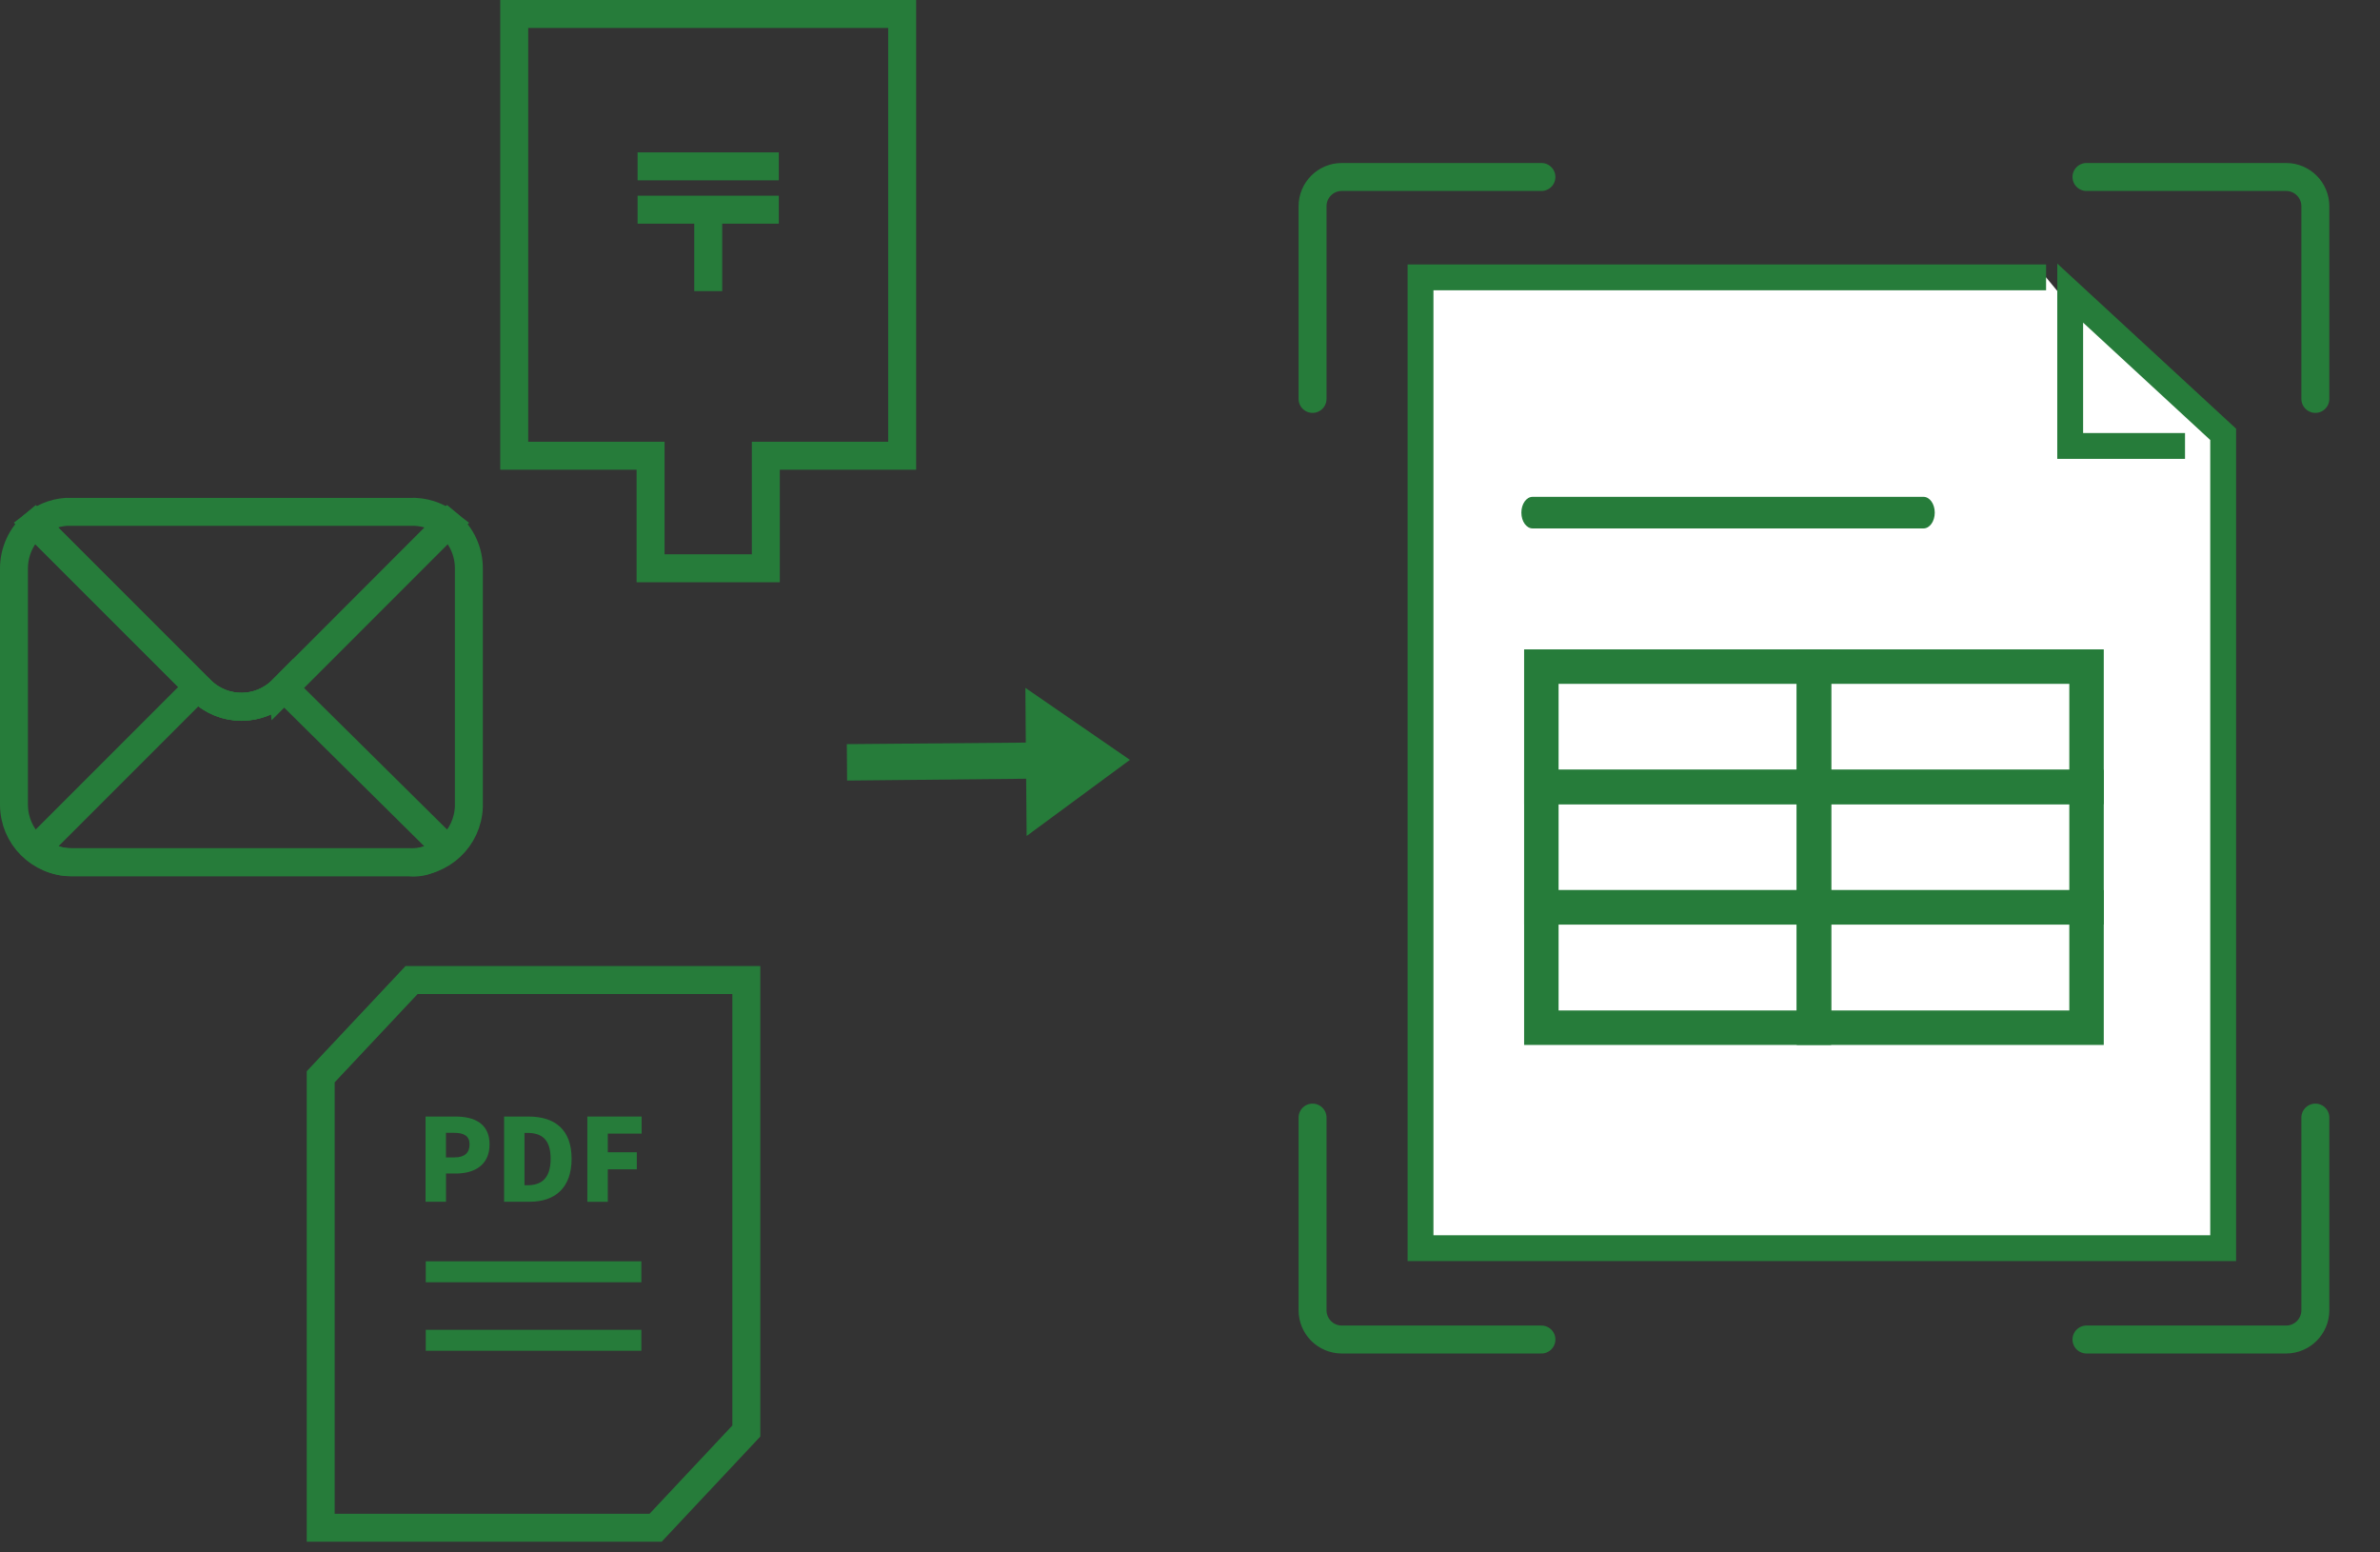
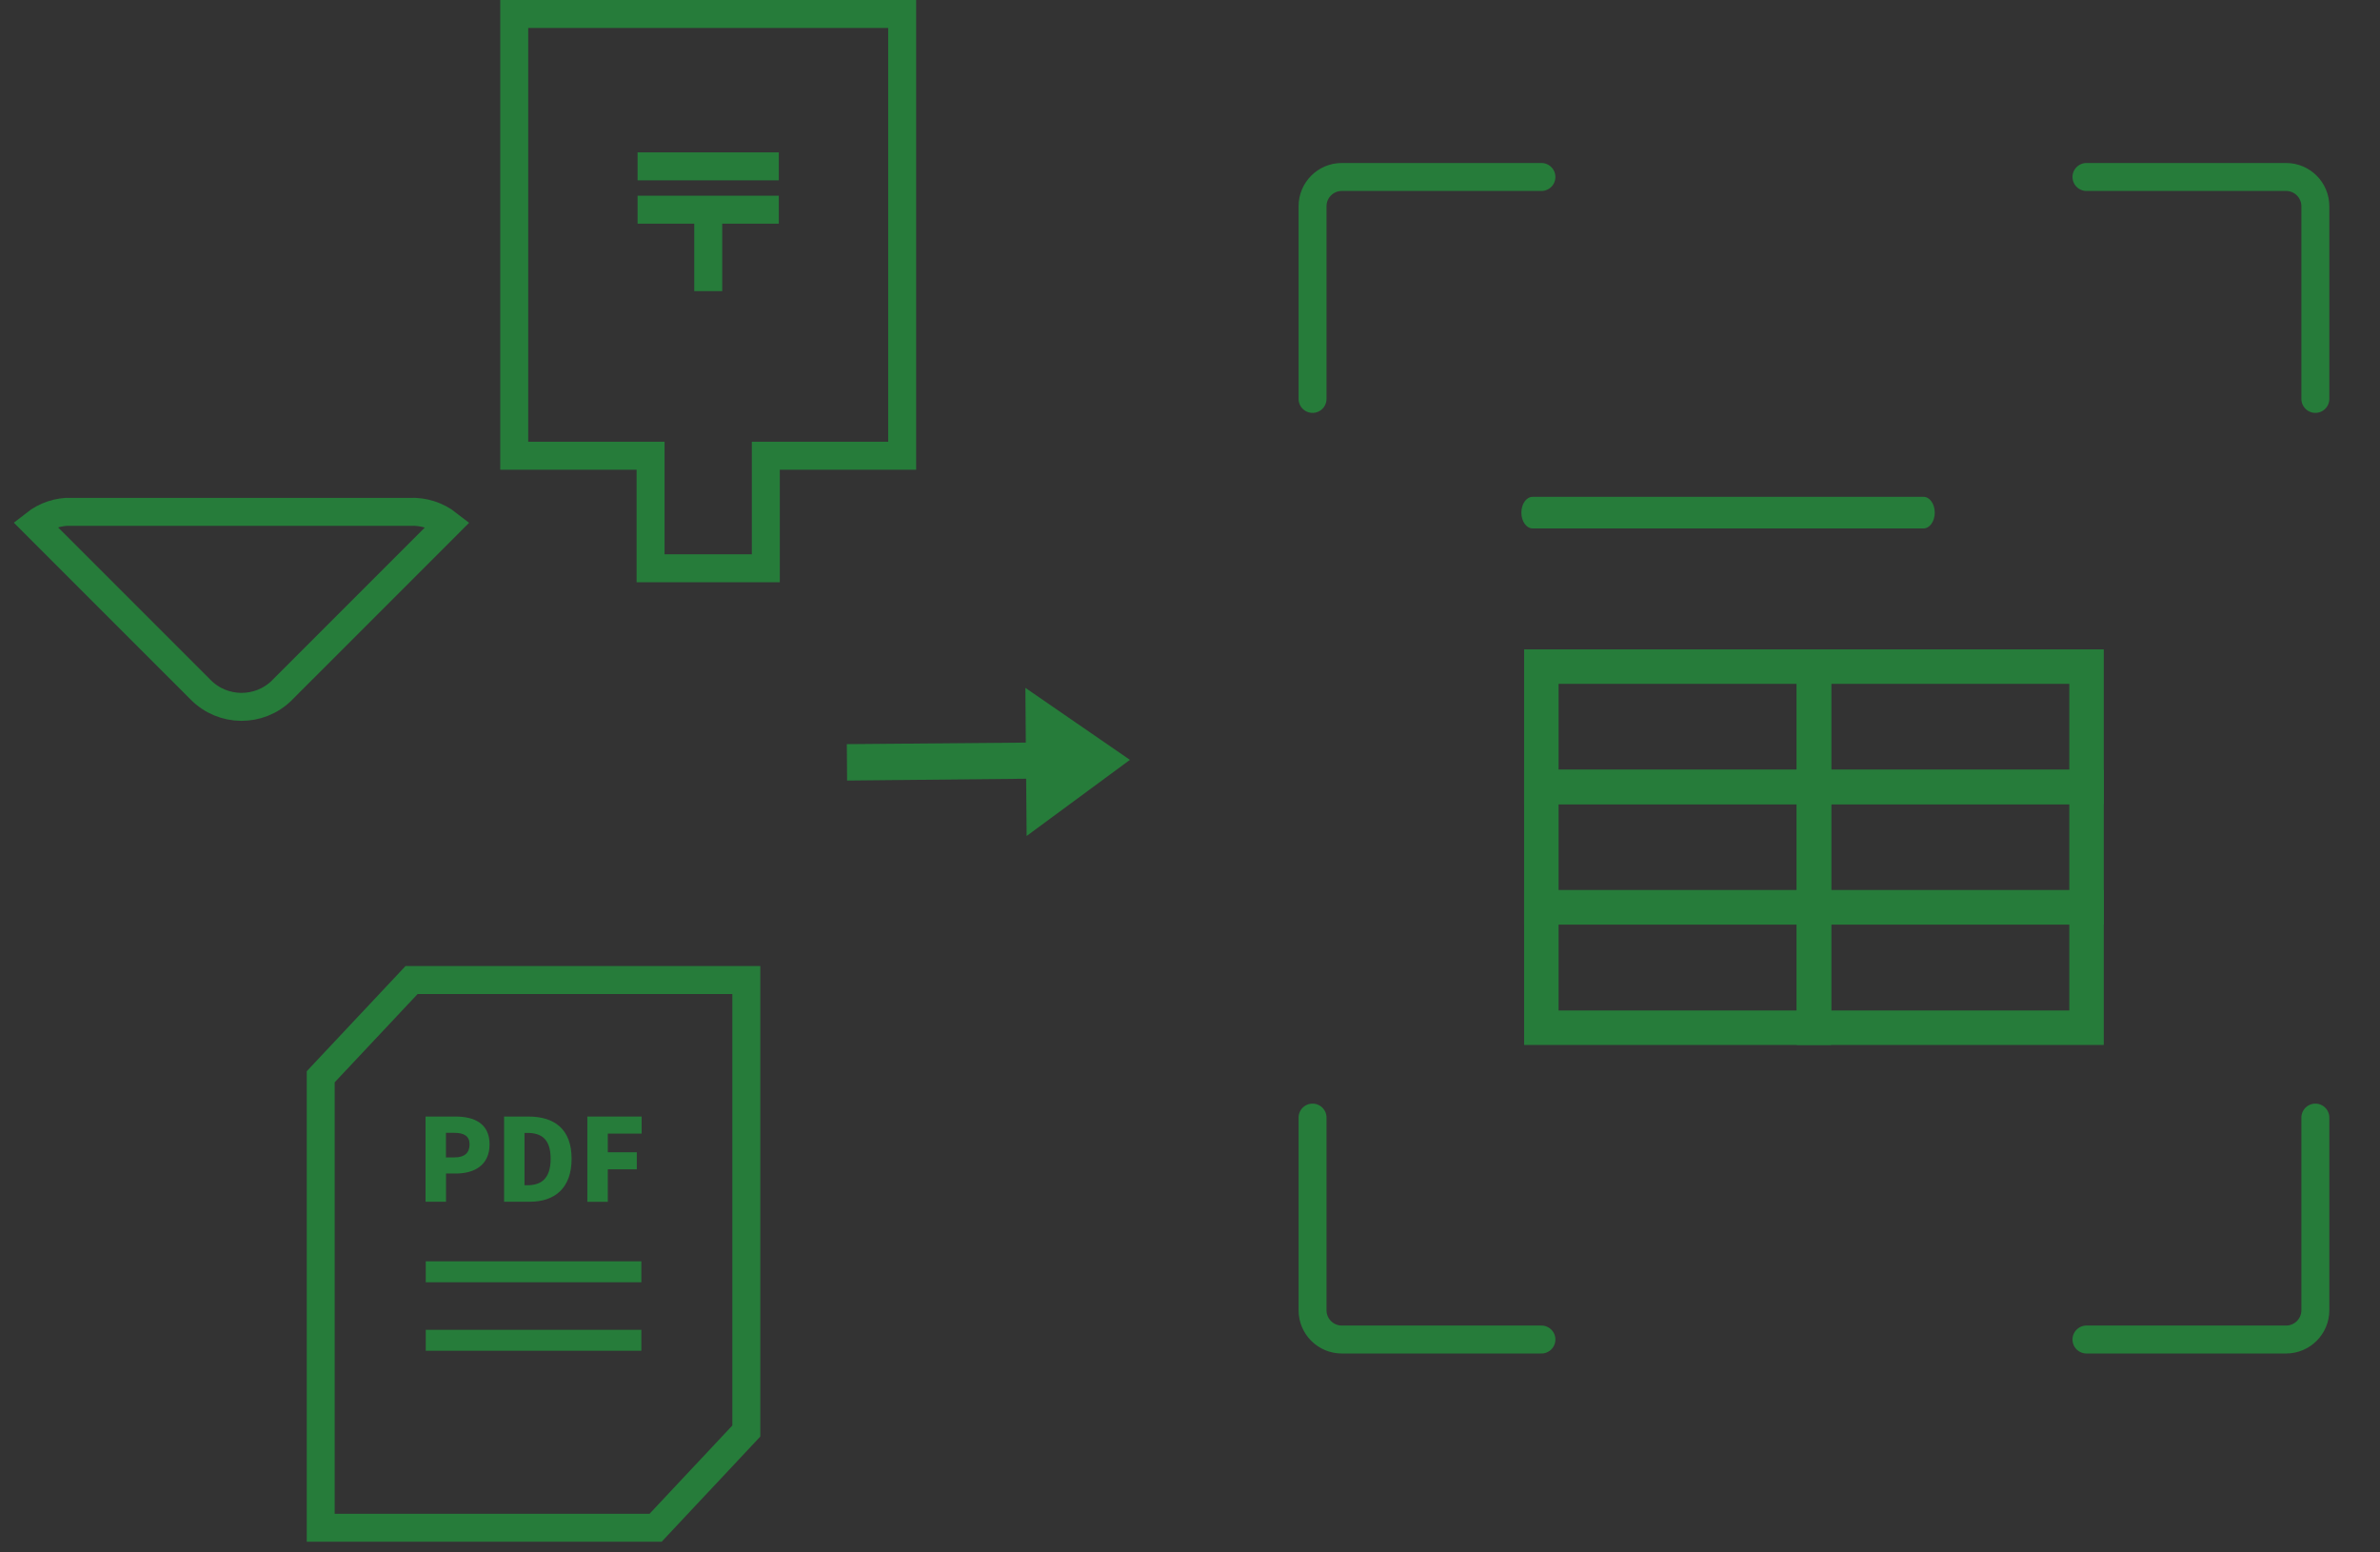
<svg xmlns="http://www.w3.org/2000/svg" id="_レイヤー_2" data-name="レイヤー 2" viewBox="0 0 340.55 222.06">
  <rect x="0" y="0" width="340.55" height="222.06" fill="#333333" stroke="none" />
  <defs>
    <style>
      .cls-1, .cls-2, .cls-3, .cls-4, .cls-5 {
        fill: none;
      }

      .cls-6, .cls-7 {
        fill: #267c3a;
      }

      .cls-2 {
        stroke-width: 3px;
      }

      .cls-2, .cls-3, .cls-4, .cls-8 {
        stroke-miterlimit: 10;
      }

      .cls-2, .cls-3, .cls-4, .cls-8, .cls-5 {
        stroke: #267c3a;
      }

      .cls-3 {
        stroke-width: 4.93px;
      }

      .cls-4, .cls-5 {
        stroke-width: 4px;
      }

      .cls-8 {
        fill: #fff;
        stroke-width: 3.7px;
      }

      .cls-5 {
        stroke-linecap: round;
        stroke-linejoin: round;
      }

      .cls-7 {
        fill-rule: evenodd;
      }
    </style>
  </defs>
  <g id="_レイヤー_1-2" data-name="レイヤー 1">
    <g>
      <g>
        <g>
-           <path class="cls-8" d="M312.65,63.8h-16.43v-21.87l21.89,20.21v116.43h-114.85V39.68h89.51" />
          <path class="cls-6" d="M219.3,75.6h55.93c.89,0,1.61-1.01,1.61-2.26s-.72-2.26-1.61-2.26h-55.93c-.89,0-1.61,1.01-1.61,2.26s.72,2.26,1.61,2.26h0Z" />
          <g>
            <rect class="cls-3" x="220.55" y="95.37" width="39" height="17.22" />
            <rect class="cls-3" x="259.56" y="95.37" width="39" height="17.22" />
            <rect class="cls-3" x="220.55" y="112.59" width="39" height="17.22" />
            <rect class="cls-3" x="259.56" y="112.59" width="39" height="17.22" />
            <rect class="cls-3" x="220.55" y="129.81" width="39" height="17.22" />
            <rect class="cls-3" x="259.56" y="129.81" width="39" height="17.22" />
          </g>
        </g>
        <path class="cls-5" d="M187.81,57.07v-27.56c0-2.31,1.87-4.19,4.19-4.19h28.56" />
        <path class="cls-5" d="M331.3,57.07v-27.56c0-2.31-1.87-4.19-4.19-4.19h-28.56" />
        <path class="cls-5" d="M187.81,159.89v27.56c0,2.31,1.87,4.19,4.19,4.19h28.56" />
        <path class="cls-5" d="M331.3,159.89v27.56c0,2.31-1.87,4.19-4.19,4.19h-28.56" />
        <rect class="cls-1" x="178.47" y="17.04" width="162.08" height="183.94" />
      </g>
      <g>
        <polygon class="cls-1" points="63.16 143.7 50.17 157.54 50.17 222.06 98.08 222.06 111.06 208.22 111.06 143.7 63.16 143.7" />
        <polygon class="cls-4" points="58.89 140.21 45.89 154.05 45.89 218.57 93.81 218.57 106.79 204.73 106.79 140.21 58.89 140.21" />
        <path class="cls-2" d="M60.92,181.95h30.85M60.92,191.75h30.85" />
        <g>
          <path class="cls-6" d="M60.88,159.74h4.29c2.67,0,4.88.97,4.88,3.98s-2.22,4.17-4.81,4.17h-1.42v4.04h-2.93v-12.19ZM65.08,165.58c1.42,0,2.11-.67,2.11-1.86s-.79-1.65-2.19-1.65h-1.19v3.52h1.28Z" />
          <path class="cls-6" d="M72.12,159.74h3.5c3.71,0,6.17,1.8,6.17,6.04s-2.45,6.15-6,6.15h-3.66v-12.19ZM75.44,169.57c1.96,0,3.35-.9,3.35-3.79s-1.39-3.7-3.35-3.7h-.39v7.49h.39Z" />
          <path class="cls-6" d="M84.04,159.74h7.77v2.44h-4.84v2.67h4.15v2.44h-4.15v4.65h-2.93v-12.19Z" />
        </g>
      </g>
      <g id="_レイヤー_2-2" data-name="レイヤー 2-2">
        <g id="_レイヤー_1-2-2" data-name="レイヤー 1-2-2">
          <rect class="cls-1" x="8.49" y="78.7" width="62.21" height="48.66" rx="6.05" ry="6.05" />
-           <path class="cls-4" d="M40.41,98.66c-3.19,3.24-8.39,3.28-11.63.1,0,0,0,0,0,0l-.08-.09-.51-.25-22.95,22.95c1.33,1.31,3.13,2.02,4.99,1.99h48.38c2,.25,3.74-.72,5.24-1.99l-23.19-22.95-.25.25Z" />
-           <path class="cls-4" d="M28.7,98.66l-23.71-23.7c-1.93,1.6-3.03,3.99-2.99,6.5v33.66c0,4.54,3.67,8.23,8.22,8.23,0,0,0,0,.01,0h48.38c4.53.14,8.32-3.41,8.48-7.94v-33.97c.04-2.51-1.06-4.9-3-6.5l-23.68,23.71c-3.19,3.24-8.39,3.28-11.63.1,0,0,0,0,0,0l-.08-.09Z" />
          <path class="cls-4" d="M10.23,73.21c-1.9-.04-3.75.58-5.24,1.75l23.71,23.71c3.19,3.24,8.39,3.28,11.63.1,0,0,0,0,0,0l.08-.09,23.7-23.7c-1.56-1.22-3.51-1.85-5.49-1.75H10.23Z" />
        </g>
      </g>
      <g>
        <polygon class="cls-1" points="133.48 5.63 77.96 5.63 77.96 68.83 97.48 68.83 97.48 84.93 113.96 84.93 113.96 68.83 133.48 68.83 133.48 5.63" />
        <polygon class="cls-4" points="129.09 2 73.58 2 73.58 65.2 93.09 65.2 93.09 81.3 109.58 81.3 109.58 65.2 129.09 65.2 129.09 2" />
        <g>
          <line class="cls-4" x1="91.23" y1="23.8" x2="111.44" y2="23.8" />
          <line class="cls-4" x1="91.23" y1="30" x2="111.44" y2="30" />
          <line class="cls-4" x1="101.34" y1="30" x2="101.34" y2="41.65" />
        </g>
      </g>
      <polygon class="cls-7" points="146.83 111.41 146.9 119.6 161.68 108.71 146.72 98.41 146.78 106.24 121.17 106.46 121.21 111.67 146.83 111.41" />
    </g>
  </g>
</svg>